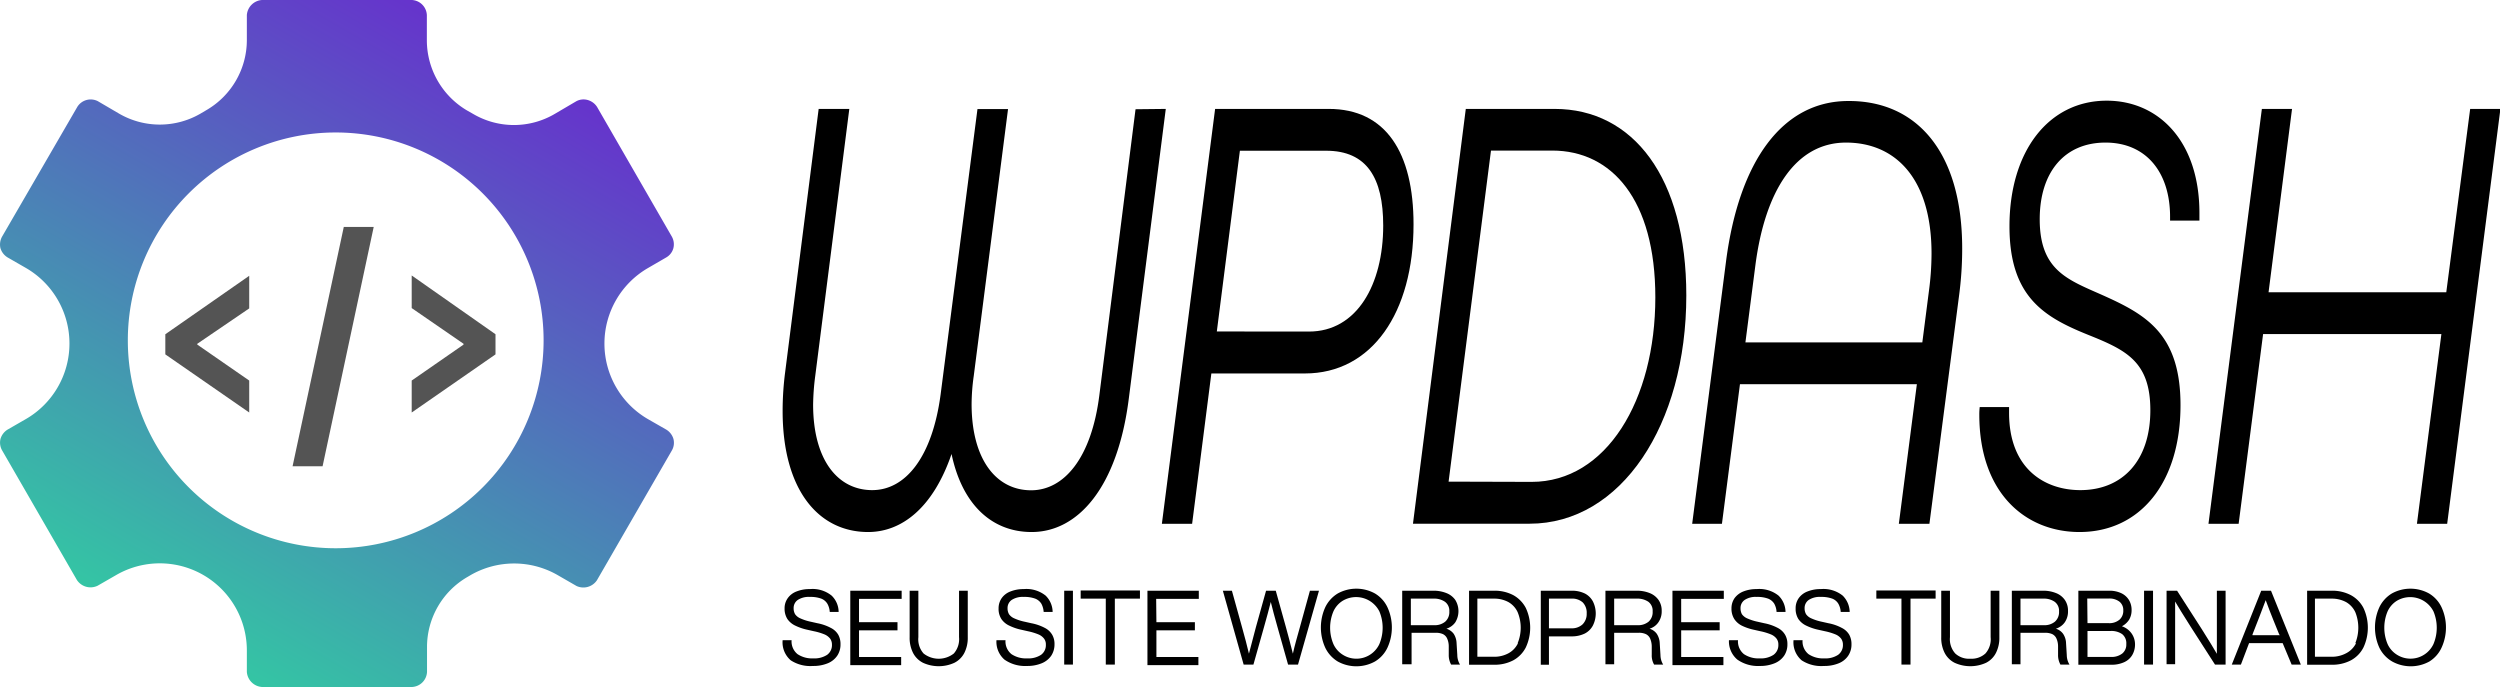
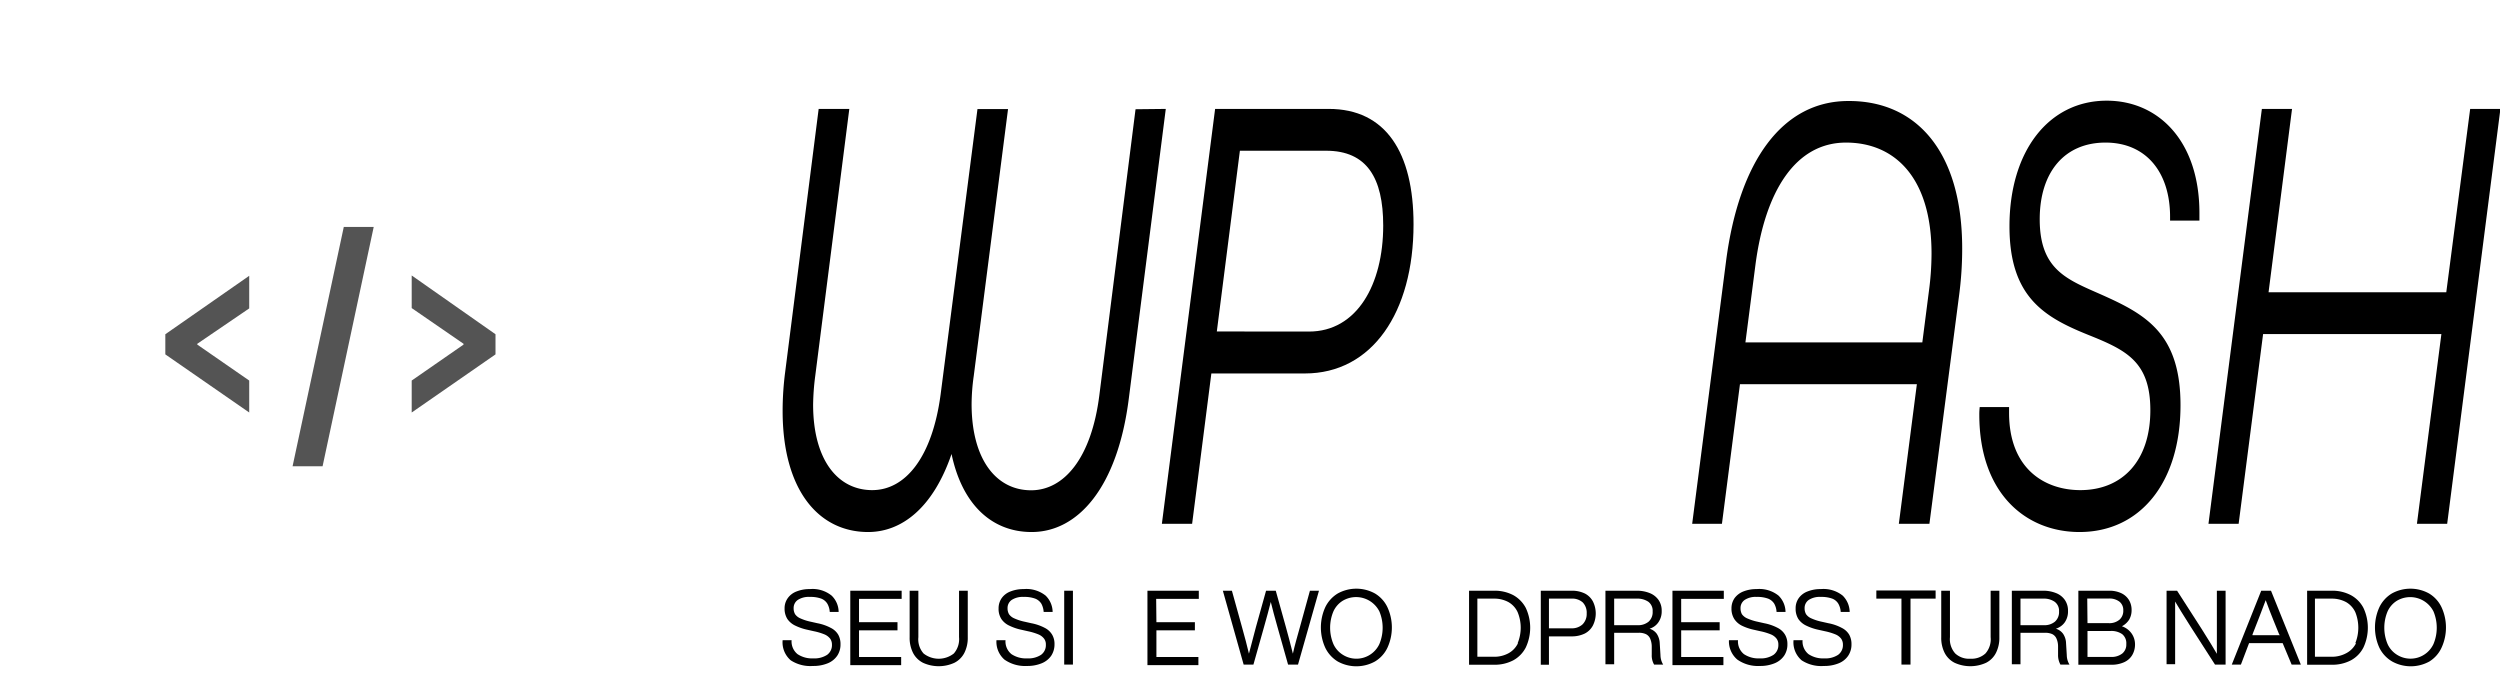
<svg xmlns="http://www.w3.org/2000/svg" viewBox="0 0 306.66 84.27">
  <defs>
    <style>.a{fill:url(#a);}.b{fill:#545454;}</style>
    <linearGradient id="a" x1="20.68" y1="77.91" x2="61.99" y2="6.36" gradientUnits="userSpaceOnUse">
      <stop offset="0" stop-color="#34c5a4" />
      <stop offset="1" stop-color="#63c" />
    </linearGradient>
  </defs>
-   <path class="a" d="M3.18,51.4.94,52.69a2,2,0,0,0-.88,1.15,1.92,1.92,0,0,0,.19,1.39L9.43,71.14a2,2,0,0,0,2.54.71l2.26-1.3a10.68,10.68,0,0,1,16.05,9.2v2.67a2,2,0,0,0,1.85,1.85h18.4a1.94,1.94,0,0,0,1.85-1.85V79.35a9.93,9.93,0,0,1,4.93-8.56l.39-.23a10.71,10.71,0,0,1,10.73,0l2.29,1.32a2,2,0,0,0,2.5-.7l9.18-15.9a1.89,1.89,0,0,0,.21-1.43,2,2,0,0,0-.86-1.14l-2.27-1.3a10.71,10.71,0,0,1,0-18.53l2.24-1.3a1.86,1.86,0,0,0,.88-1.14,1.94,1.94,0,0,0-.18-1.4L73.24,13.12a2,2,0,0,0-1.14-.85,1.87,1.87,0,0,0-1.41.15L68,14a9.88,9.88,0,0,1-9.92,0l-.79-.45a10,10,0,0,1-4.93-8.57V1.85A1.94,1.94,0,0,0,50.53,0H32.13a2,2,0,0,0-1.85,1.85V4.93a9.94,9.94,0,0,1-4.93,8.56l-.78.46a9.94,9.94,0,0,1-9.94,0L12,12.41a1.93,1.93,0,0,0-2.51.69L.27,29a2,2,0,0,0-.22,1.43,2,2,0,0,0,.87,1.14l2.26,1.3a10.7,10.7,0,0,1,5.34,9.27A10.7,10.7,0,0,1,3.18,51.4Zm63.5-9.65a25.5,25.5,0,1,1-25.5-25.5A25.5,25.5,0,0,1,66.68,41.75Z" />
  <path d="M143,13.36l-4.53,35.48c-1.38,11-6.27,16.42-11.92,16.42-4.94,0-8.54-3.43-9.83-9.57-2.26,6.61-6.12,9.57-10.23,9.57C100.41,65.26,96,60.12,96,50.4a37,37,0,0,1,.31-4.75l4.11-32.29h3.76L100,46.12a29.8,29.8,0,0,0-.26,3.5c0,6.77,3,10.5,7.25,10.5,4.06,0,7.36-4,8.39-11.74l4.52-35h3.75l-4.21,32.76a25.57,25.57,0,0,0-.26,3.42c0,6.77,3,10.58,7.3,10.58,4,0,7.41-3.89,8.38-11.74l4.43-35Z" />
  <path d="M149.05,13.36H163c7,0,10.39,5.37,10.39,14.16,0,10.82-5.1,18.29-13.32,18.29H148.59l-2.36,18.44h-3.71Zm11.52,27.31c5.86,0,9.1-5.75,9.1-13,0-5.84-2-9.18-7-9.18H152.09l-2.83,22.17Z" />
-   <path d="M179.8,13.36h10.9c9.62,0,16.15,8.41,16.15,22.88,0,15.87-8,28-19.23,28h-14.3Zm8.08,45.75c9.15,0,15.17-10,15.17-22.64,0-12-5.35-18-12.65-18h-7.51l-5.2,40.61Z" />
  <path d="M240.69,30.48a43.28,43.28,0,0,1-.37,5.68l-3.65,28.09h-3.75l2.21-17.12h-21.7l-2.21,17.12h-3.65L211.73,32c1.6-12.22,6.89-19.61,15-19.61C235,12.35,240.69,18.5,240.69,30.48ZM235.8,42l.82-6.38a35.29,35.29,0,0,0,.31-4.52c0-9.33-4.52-13.61-10.49-13.61-6.17,0-9.92,5.91-11.11,15L214.1,42Z" />
  <path d="M242.79,50.86a7.52,7.52,0,0,1,.05-.93h3.6v.7c0,6.93,4.43,9.49,8.74,9.49,5.15,0,8.59-3.58,8.59-9.8,0-6-3-7.39-7.66-9.26-5.4-2.18-9.62-4.67-9.62-13.3,0-9.26,4.84-15.41,11.93-15.41,6.38,0,11.37,5,11.37,13.77v.94h-3.6v-.47c0-5.45-2.93-9.1-7.92-9.1s-8.07,3.58-8.07,9.41c0,6.23,3.39,7.39,7.61,9.26,5.4,2.41,9.66,4.75,9.66,13.54,0,9.57-5,15.56-12.39,15.56C248.55,65.26,242.79,60.59,242.79,50.86Z" />
  <path d="M277.45,13.36h3.7l-2.88,22.49h21.8L303,13.36h3.71l-6.53,50.89h-3.71l3-23.27H277.6l-3,23.27h-3.7Z" />
  <path d="M96,78.53H97.1a2,2,0,0,0,.73,1.71,3.2,3.2,0,0,0,1.93.52,2.86,2.86,0,0,0,1.69-.43,1.46,1.46,0,0,0,.6-1.26,1.24,1.24,0,0,0-.22-.73,1.76,1.76,0,0,0-.69-.52,7.12,7.12,0,0,0-1.3-.39l-.8-.18a6.46,6.46,0,0,1-1.45-.49,2.45,2.45,0,0,1-1-.82,2.35,2.35,0,0,1-.35-1.31,2.12,2.12,0,0,1,.39-1.26,2.33,2.33,0,0,1,1.08-.82,4.27,4.27,0,0,1,1.63-.29,3.72,3.72,0,0,1,2.67.8,2.81,2.81,0,0,1,.86,2h-1.09a2.32,2.32,0,0,0-.29-1,1.53,1.53,0,0,0-.75-.63,3.86,3.86,0,0,0-1.4-.21,2.47,2.47,0,0,0-1.48.37,1.2,1.2,0,0,0-.51,1,1.44,1.44,0,0,0,.18.75,1.5,1.5,0,0,0,.64.51,6.12,6.12,0,0,0,1.31.42l.8.18a5.82,5.82,0,0,1,1.65.58,2.17,2.17,0,0,1,.9.84,2.34,2.34,0,0,1,.27,1.16,2.45,2.45,0,0,1-.4,1.4,2.59,2.59,0,0,1-1.16.93,4.6,4.6,0,0,1-1.83.33A4.39,4.39,0,0,1,97,81,2.9,2.9,0,0,1,96,78.53Z" />
  <path d="M105.37,76.32h4.72v1h-4.72v3.27h5.17v1H104.3V72.46h6.3v1h-5.23Z" />
  <path d="M112,80.09a4.08,4.08,0,0,1-.42-1.93v-5.7h1.07v5.7a2.62,2.62,0,0,0,.64,2,3,3,0,0,0,3.71,0,2.66,2.66,0,0,0,.64-2v-5.7h1.07v5.7a4.08,4.08,0,0,1-.42,1.93,2.8,2.8,0,0,1-1.22,1.21,4.62,4.62,0,0,1-3.85,0A2.8,2.8,0,0,1,112,80.09Z" />
  <path d="M122.23,78.53h1.11a2,2,0,0,0,.73,1.71,3.2,3.2,0,0,0,1.93.52,2.83,2.83,0,0,0,1.69-.43,1.46,1.46,0,0,0,.6-1.26,1.17,1.17,0,0,0-.22-.73,1.69,1.69,0,0,0-.69-.52,7.23,7.23,0,0,0-1.29-.39l-.8-.18a6.29,6.29,0,0,1-1.45-.49,2.38,2.38,0,0,1-1-.82,2.27,2.27,0,0,1-.35-1.31,2.18,2.18,0,0,1,.38-1.26,2.33,2.33,0,0,1,1.08-.82,4.31,4.31,0,0,1,1.63-.29,3.77,3.77,0,0,1,2.68.8,2.85,2.85,0,0,1,.86,2h-1.1a2.46,2.46,0,0,0-.28-1,1.56,1.56,0,0,0-.76-.63,3.82,3.82,0,0,0-1.4-.21,2.49,2.49,0,0,0-1.48.37,1.2,1.2,0,0,0-.51,1,1.44,1.44,0,0,0,.18.75,1.5,1.5,0,0,0,.64.51,6.12,6.12,0,0,0,1.31.42l.8.18a5.9,5.9,0,0,1,1.66.58,2.2,2.2,0,0,1,.89.84,2.24,2.24,0,0,1,.28,1.16,2.53,2.53,0,0,1-.4,1.4,2.62,2.62,0,0,1-1.17.93,4.6,4.6,0,0,1-1.83.33,4.39,4.39,0,0,1-2.74-.78A2.9,2.9,0,0,1,122.23,78.53Z" />
  <path d="M131.61,72.46v9.06h-1.07V72.46Z" />
-   <path d="M136.75,73.43v8.09h-1.11V73.43h-3.08v-1h7.27v1Z" />
  <path d="M141.85,76.32h4.72v1h-4.72v3.27H147v1h-6.25V72.46h6.3v1h-5.23Z" />
  <path d="M159.22,81.52H158l-1.3-4.61c-.32-1.13-.6-2.16-.82-3.07-.23.91-.51,1.94-.83,3.07l-1.3,4.61h-1.2L150,72.46h1.11l1.24,4.47c.34,1.22.63,2.3.85,3.25.35-1.35.63-2.44.86-3.27l1.24-4.45h1.19l1.24,4.45c.23.83.52,1.92.86,3.27.22-1,.51-2,.86-3.25l1.23-4.47h1.11Z" />
  <path d="M162.57,79.47a6,6,0,0,1,0-5,4,4,0,0,1,1.52-1.67,4.72,4.72,0,0,1,4.57,0,3.91,3.91,0,0,1,1.52,1.67,5.94,5.94,0,0,1,0,5,3.91,3.91,0,0,1-1.52,1.67,4.72,4.72,0,0,1-4.57,0A4,4,0,0,1,162.57,79.47ZM169.2,79a5.18,5.18,0,0,0,0-4,3.2,3.2,0,0,0-4.51-1.3,3,3,0,0,0-1.13,1.3,5.18,5.18,0,0,0,0,4,3,3,0,0,0,1.13,1.3A3.11,3.11,0,0,0,169.2,79Z" />
-   <path d="M178,81.52a2.39,2.39,0,0,1-.29-1.2l0-1a2.37,2.37,0,0,0-.2-1,1.09,1.09,0,0,0-.52-.54,2.08,2.08,0,0,0-.89-.16h-2.95v3.86H172V72.46h3.83a4.14,4.14,0,0,1,1.59.29,2.38,2.38,0,0,1,1.09.84,2.62,2.62,0,0,1,0,2.75,2.09,2.09,0,0,1-1.09.78,1.76,1.76,0,0,1,.9.63,2.27,2.27,0,0,1,.35,1.15l.09,1.47a2.27,2.27,0,0,0,.33,1.15ZM177.78,75a1.37,1.37,0,0,0-.53-1.18,2.32,2.32,0,0,0-1.43-.39h-2.76v3.26h2.88a2,2,0,0,0,1.33-.43A1.56,1.56,0,0,0,177.78,75Z" />
  <path d="M187.16,74.57a5.72,5.72,0,0,1,0,4.85A3.74,3.74,0,0,1,185.62,81a4.9,4.9,0,0,1-2.36.54H180.2V72.46h3.06a4.9,4.9,0,0,1,2.36.54A3.82,3.82,0,0,1,187.16,74.57Zm-1,4.33a5,5,0,0,0,0-3.81,2.73,2.73,0,0,0-1.12-1.23,3.63,3.63,0,0,0-1.82-.43h-2v7.13h2a3.63,3.63,0,0,0,1.82-.43A2.73,2.73,0,0,0,186.2,78.9Z" />
  <path d="M195.4,73.79a3.3,3.3,0,0,1,0,2.92,2.33,2.33,0,0,1-1,1,3.59,3.59,0,0,1-1.65.35H190v3.48H189V72.46h3.77a3.59,3.59,0,0,1,1.65.35A2.33,2.33,0,0,1,195.4,73.79Zm-.77,1.46a1.81,1.81,0,0,0-.48-1.35,1.93,1.93,0,0,0-1.41-.47H190v3.64h2.7a1.93,1.93,0,0,0,1.41-.47A1.79,1.79,0,0,0,194.63,75.25Z" />
  <path d="M202.9,81.52a2.2,2.2,0,0,1-.29-1.2l0-1a2.54,2.54,0,0,0-.2-1,1.11,1.11,0,0,0-.53-.54,2,2,0,0,0-.89-.16H198v3.86h-1.07V72.46h3.83a4.15,4.15,0,0,1,1.6.29,2.4,2.4,0,0,1,1.08.84,2.28,2.28,0,0,1,.39,1.34,2.33,2.33,0,0,1-.41,1.41,2,2,0,0,1-1.08.78,1.69,1.69,0,0,1,.89.63,2.27,2.27,0,0,1,.36,1.15l.09,1.47a2.27,2.27,0,0,0,.33,1.15ZM202.72,75a1.37,1.37,0,0,0-.52-1.18,2.37,2.37,0,0,0-1.44-.39H198v3.26h2.89a2,2,0,0,0,1.33-.43A1.56,1.56,0,0,0,202.72,75Z" />
  <path d="M206.22,76.32h4.72v1h-4.72v3.27h5.18v1h-6.25V72.46h6.3v1h-5.23Z" />
  <path d="M212.08,78.53h1.11a2,2,0,0,0,.73,1.71,3.2,3.2,0,0,0,1.93.52,2.83,2.83,0,0,0,1.69-.43,1.46,1.46,0,0,0,.6-1.26,1.17,1.17,0,0,0-.22-.73,1.69,1.69,0,0,0-.69-.52,7.23,7.23,0,0,0-1.29-.39l-.8-.18a6.46,6.46,0,0,1-1.45-.49,2.38,2.38,0,0,1-.95-.82,2.35,2.35,0,0,1-.35-1.31,2.18,2.18,0,0,1,.38-1.26,2.44,2.44,0,0,1,1.08-.82,4.31,4.31,0,0,1,1.63-.29,3.77,3.77,0,0,1,2.68.8,2.85,2.85,0,0,1,.86,2h-1.1a2.32,2.32,0,0,0-.28-1,1.56,1.56,0,0,0-.76-.63,3.82,3.82,0,0,0-1.4-.21,2.44,2.44,0,0,0-1.47.37,1.2,1.2,0,0,0-.51,1,1.54,1.54,0,0,0,.17.75,1.57,1.57,0,0,0,.64.51,6.32,6.32,0,0,0,1.31.42l.8.18a5.9,5.9,0,0,1,1.66.58,2.2,2.2,0,0,1,.89.84,2.24,2.24,0,0,1,.28,1.16,2.45,2.45,0,0,1-.4,1.4,2.62,2.62,0,0,1-1.17.93,4.6,4.6,0,0,1-1.83.33,4.39,4.39,0,0,1-2.74-.78A2.93,2.93,0,0,1,212.08,78.53Z" />
  <path d="M220,78.53h1.11a2,2,0,0,0,.73,1.71,3.2,3.2,0,0,0,1.93.52,2.83,2.83,0,0,0,1.69-.43,1.46,1.46,0,0,0,.6-1.26,1.24,1.24,0,0,0-.22-.73,1.69,1.69,0,0,0-.69-.52,7.23,7.23,0,0,0-1.29-.39l-.81-.18a6.46,6.46,0,0,1-1.45-.49,2.45,2.45,0,0,1-1-.82,2.34,2.34,0,0,1-.34-1.31,2.11,2.11,0,0,1,.38-1.26,2.33,2.33,0,0,1,1.08-.82,4.27,4.27,0,0,1,1.63-.29,3.77,3.77,0,0,1,2.68.8,2.89,2.89,0,0,1,.86,2h-1.1a2.32,2.32,0,0,0-.29-1,1.49,1.49,0,0,0-.75-.63,3.86,3.86,0,0,0-1.4-.21,2.47,2.47,0,0,0-1.48.37,1.2,1.2,0,0,0-.51,1,1.44,1.44,0,0,0,.18.75,1.5,1.5,0,0,0,.64.51,6.12,6.12,0,0,0,1.31.42l.8.18a5.71,5.71,0,0,1,1.65.58,2.17,2.17,0,0,1,.9.84,2.34,2.34,0,0,1,.27,1.16,2.45,2.45,0,0,1-.4,1.4,2.53,2.53,0,0,1-1.16.93,4.6,4.6,0,0,1-1.83.33A4.39,4.39,0,0,1,221,81,2.9,2.9,0,0,1,220,78.53Z" />
  <path d="M234.35,73.43v8.09h-1.11V73.43h-3.08v-1h7.27v1Z" />
  <path d="M238.54,80.09a4.08,4.08,0,0,1-.42-1.93v-5.7h1.07v5.7a2.62,2.62,0,0,0,.65,2,2.48,2.48,0,0,0,1.85.64,2.51,2.51,0,0,0,1.85-.64,2.62,2.62,0,0,0,.64-2v-5.7h1.07v5.7a4.08,4.08,0,0,1-.42,1.93,2.77,2.77,0,0,1-1.21,1.21,4.64,4.64,0,0,1-3.86,0A2.8,2.8,0,0,1,238.54,80.09Z" />
  <path d="M252.74,81.52a2.39,2.39,0,0,1-.29-1.2l0-1a2.37,2.37,0,0,0-.2-1,1.09,1.09,0,0,0-.52-.54,2.08,2.08,0,0,0-.89-.16h-3v3.86h-1.06V72.46h3.83a4.14,4.14,0,0,1,1.59.29,2.35,2.35,0,0,1,1.08.84,2.28,2.28,0,0,1,.39,1.34,2.33,2.33,0,0,1-.4,1.41,2.09,2.09,0,0,1-1.09.78,1.69,1.69,0,0,1,.89.63,2.18,2.18,0,0,1,.36,1.15l.09,1.47a2.27,2.27,0,0,0,.33,1.15ZM252.57,75a1.37,1.37,0,0,0-.53-1.18,2.32,2.32,0,0,0-1.43-.39h-2.77v3.26h2.89a2,2,0,0,0,1.33-.43A1.56,1.56,0,0,0,252.57,75Z" />
  <path d="M261.89,79a2.56,2.56,0,0,1-.34,1.35,2.19,2.19,0,0,1-1,.88,3.7,3.7,0,0,1-1.61.31h-4V72.46h3.77a3.39,3.39,0,0,1,1.53.32,2.22,2.22,0,0,1,.93.86,2.36,2.36,0,0,1,.3,1.19,2.28,2.28,0,0,1-.3,1.18,2.34,2.34,0,0,1-.89.81,2.4,2.4,0,0,1,1.18.87A2.3,2.3,0,0,1,261.89,79Zm-5.83-2.56h2.62A1.91,1.91,0,0,0,260,76a1.45,1.45,0,0,0,.45-1.14,1.3,1.3,0,0,0-.46-1.05,2,2,0,0,0-1.34-.39h-2.62ZM260.82,79a1.43,1.43,0,0,0-.5-1.21,2.3,2.3,0,0,0-1.43-.39h-2.83v3.18h2.84a2.12,2.12,0,0,0,1.43-.42A1.41,1.41,0,0,0,260.82,79Z" />
-   <path d="M264.1,72.46v9.06H263V72.46Z" />
  <path d="M273,81.52h-1.3l-3-4.67c-.89-1.4-1.52-2.43-1.89-3.06,0,1.19,0,2.75,0,4.68v3h-1.05V72.46h1.29l3,4.67c.89,1.41,1.52,2.44,1.88,3.07,0-1.19,0-2.75,0-4.68V72.46H273Z" />
  <path d="M275.88,78.89l-1,2.63h-1.12l3.61-9.06h1.2l3.66,9.06h-1.13L280,78.89Zm3.69-1.08c-.4-1-1-2.41-1.65-4.19-.54,1.43-1.07,2.83-1.62,4.2l0,.1h3.36Z" />
  <path d="M289.91,74.57a5.72,5.72,0,0,1,0,4.85A3.68,3.68,0,0,1,288.37,81a4.9,4.9,0,0,1-2.36.54H283V72.46H286a4.9,4.9,0,0,1,2.36.54A3.76,3.76,0,0,1,289.91,74.57Zm-1,4.33a5.09,5.09,0,0,0,0-3.81,2.78,2.78,0,0,0-1.12-1.23,3.7,3.7,0,0,0-1.83-.43h-2v7.13h2a3.7,3.7,0,0,0,1.83-.43A2.78,2.78,0,0,0,289,78.9Z" />
  <path d="M291.87,79.47a6,6,0,0,1,0-5,4,4,0,0,1,1.52-1.67,4.72,4.72,0,0,1,4.57,0,3.91,3.91,0,0,1,1.52,1.67,5.94,5.94,0,0,1,0,5A3.91,3.91,0,0,1,298,81.14a4.72,4.72,0,0,1-4.57,0A4,4,0,0,1,291.87,79.47ZM298.5,79a5.18,5.18,0,0,0,0-4A3.2,3.2,0,0,0,294,73.7a3,3,0,0,0-1.13,1.3,5.18,5.18,0,0,0,0,4,3,3,0,0,0,1.13,1.3A3.11,3.11,0,0,0,298.5,79Z" />
  <path class="b" d="M24.2,42.17v.1l6.37,4.41V50.6L20.28,43.47V41l10.29-7.17v4Z" />
  <path class="b" d="M60.78,41v2.47L50.5,50.6V46.68l6.36-4.41v-.1L50.5,37.79v-4Z" />
  <path class="b" d="M45.84,27.84,39.57,57.19H35.89l6.28-29.35Z" />
</svg>